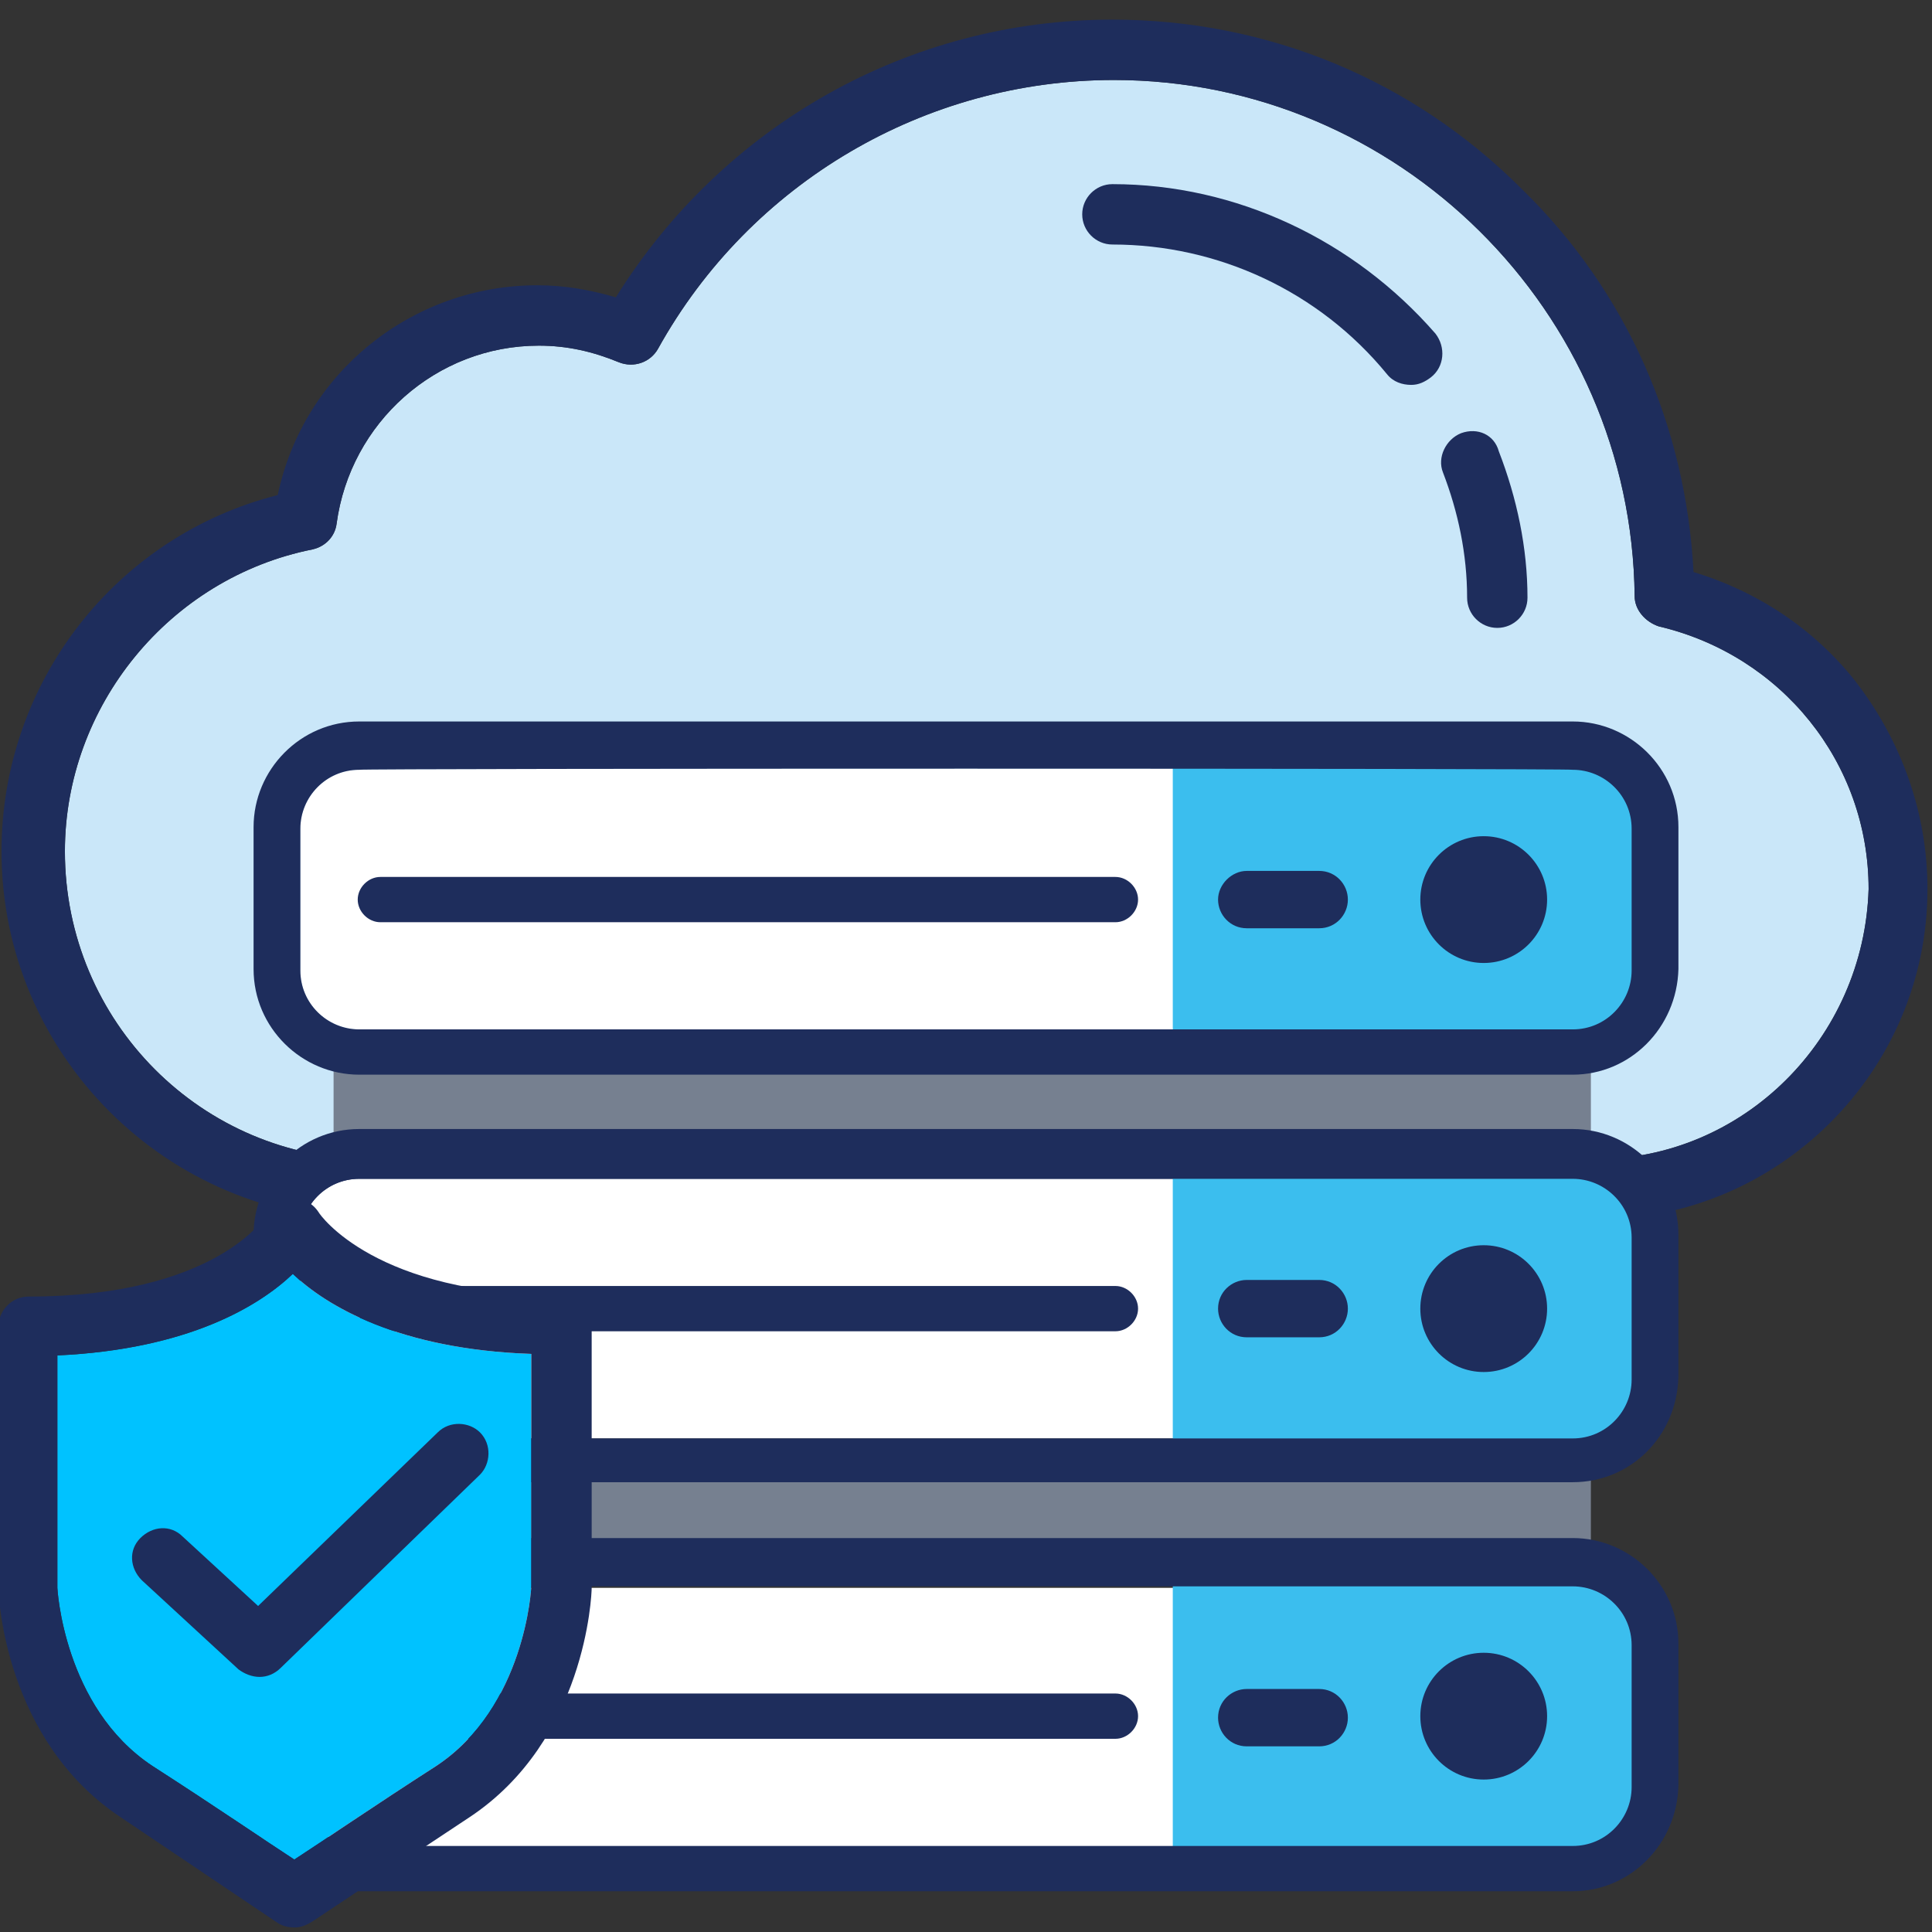
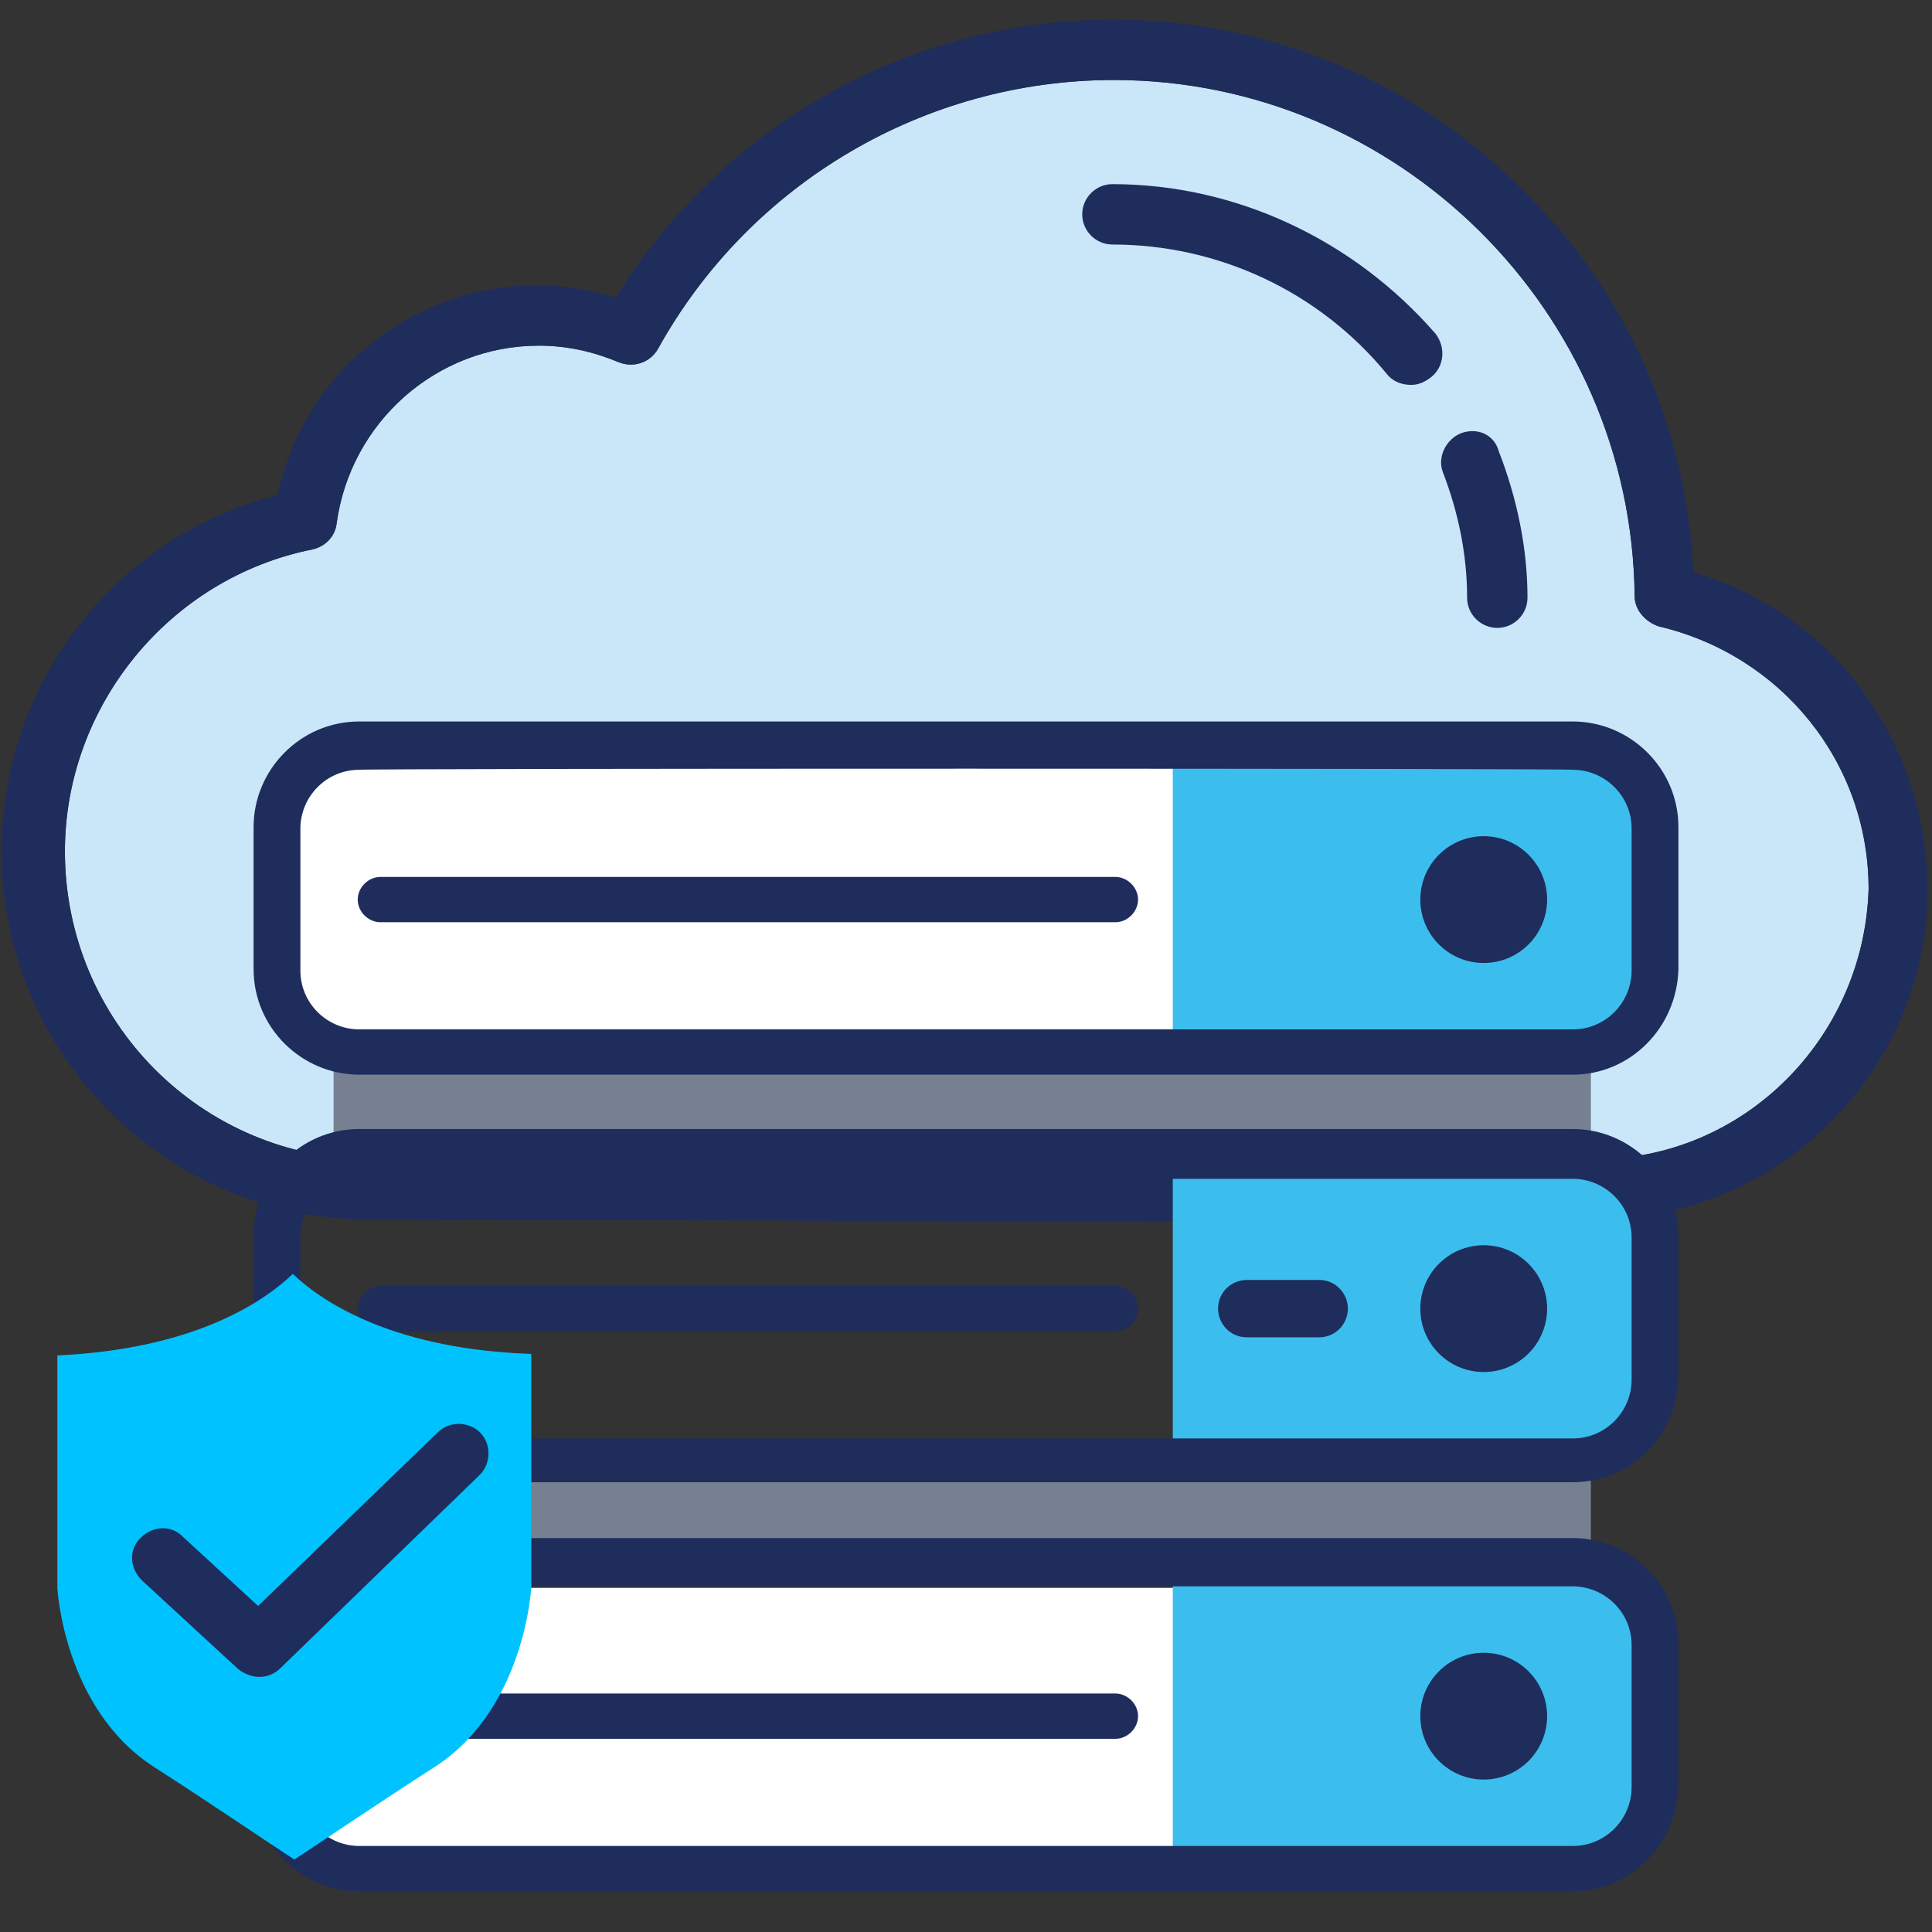
<svg xmlns="http://www.w3.org/2000/svg" version="1.1" id="Layer_1" x="0px" y="0px" viewBox="0 0 128 128" style="enable-background:new 0 0 128 128;" xml:space="preserve">
  <rect x="0" y="0" width="128" height="128" fill="#333333" stroke="none" />
  <style type="text/css">
	.st0{fill:#CAE7F9;}
	.st1{fill:#1E2D5C;}
	.st2{fill:#FFFFFF;}
	.st3{fill:#3BBEEE;}
	.st4{fill:#768090;}
	.st5{fill:#00C2FF;}
</style>
  <g>
    <g>
      <path class="st0" d="M105.7,76.8h-1.1c-0.3,0-0.6,0.1-0.9,0.2c-20.1-0.5-71.5-0.2-72.4-0.2h-6.7c-11.2,0-20.3-9.1-20.3-20.4    c0-9.6,6.9-18.1,16.4-20c0.9-0.2,1.5-0.9,1.6-1.7c0.9-6.7,6.6-11.8,13.4-11.8c1.9,0,3.6,0.4,5.3,1.1c1,0.4,2.1,0,2.6-0.9    c6.1-11,17.7-17.8,30.2-17.8c18.8,0,34.3,15.3,34.5,34.2c0,0.9,0.7,1.7,1.6,2c8.1,1.9,13.9,9,13.9,17.4    C123.5,68.8,115.5,76.8,105.7,76.8z" />
      <g>
        <path class="st1" d="M127.7,58.9c0-5-1.7-9.8-4.8-13.8c-2.7-3.4-6.4-5.9-10.7-7.2c-0.5-9.6-4.4-18.6-11.4-25.4     C93.6,5.3,84,1.3,73.7,1.3c-13.5,0-25.8,7-32.9,18.4c-1.7-0.5-3.4-0.8-5.2-0.8c-8.3,0-15.5,5.8-17.2,13.9     C7.7,35.5,0.1,45.2,0.1,56.4c0,13.5,11,24.4,24.4,24.4l81,0.2l0.3-0.2C117.8,80.8,127.7,71,127.7,58.9z M105.7,76.8h-1.1     c-0.3,0-0.6,0.1-0.9,0.2c-20.1-0.5-71.5-0.2-72.4-0.2h-6.7c-11.2,0-20.3-9.1-20.3-20.4c0-9.6,6.9-18.1,16.4-20     c0.9-0.2,1.5-0.9,1.6-1.7c0.9-6.7,6.6-11.8,13.4-11.8c1.9,0,3.6,0.4,5.3,1.1c1,0.4,2.1,0,2.6-0.9c6.1-11,17.7-17.8,30.2-17.8     c18.8,0,34.3,15.3,34.5,34.2c0,0.9,0.7,1.7,1.6,2c8.1,1.9,13.9,9,13.9,17.4C123.5,68.8,115.5,76.8,105.7,76.8z" />
        <path class="st1" d="M96.8,28.7c-1,0.4-1.6,1.6-1.2,2.6c1,2.6,1.6,5.4,1.6,8.3c0,1.1,0.9,2,2,2l0,0c1.1,0,2-0.9,2-2     c0-3.3-0.7-6.6-1.9-9.7C99,28.8,97.9,28.3,96.8,28.7z" />
        <path class="st1" d="M73.7,12.2c-1.1,0-2,0.9-2,2s0.9,2,2,2c7,0,13.7,3.1,18.2,8.6c0.4,0.5,1,0.7,1.6,0.7c0.5,0,0.9-0.2,1.3-0.5     c0.9-0.7,1-2,0.3-2.9C89.7,15.9,81.9,12.2,73.7,12.2z" />
      </g>
    </g>
    <g>
      <path class="st2" d="M23.8,51c-2.2,0-3.9,1.8-3.9,3.9v9.4c0,2.2,1.8,3.9,3.9,3.9h80.4c2.2,0,3.9-1.8,3.9-3.9v-9.4    c0-2.2-1.8-3.9-3.9-3.9C104.2,50.9,23.8,50.9,23.8,51z" />
      <path class="st3" d="M107.6,69.3H78.9c-0.6,0-1.2-0.5-1.2-1.2V50.8c0-0.6,0.5-1.2,1.2-1.2h28.7c0.6,0,1.2,0.5,1.2,1.2v17.4    C108.8,68.8,108.3,69.3,107.6,69.3z" />
-       <path class="st2" d="M23.8,78.1c-2.2,0-3.9,1.8-3.9,3.9v9.4c0,2.2,1.8,3.9,3.9,3.9h80.4c2.2,0,3.9-1.8,3.9-3.9V82    c0-2.2-1.8-3.9-3.9-3.9H23.8z" />
      <path class="st3" d="M107.6,96.5H78.9c-0.6,0-1.2-0.5-1.2-1.2V77.8c0-0.6,0.5-1.2,1.2-1.2h28.7c0.6,0,1.2,0.5,1.2,1.2v17.4    C108.8,96,108.3,96.5,107.6,96.5z" />
      <path class="st2" d="M23.8,105.2c-2.2,0-3.9,1.8-3.9,3.9v9.4c0,2.2,1.8,3.9,3.9,3.9h80.4c2.2,0,3.9-1.8,3.9-3.9v-9.4    c0-2.2-1.8-3.9-3.9-3.9H23.8z" />
      <path class="st3" d="M107.6,123.6H78.9c-0.6,0-1.2-0.5-1.2-1.2V105c0-0.6,0.5-1.2,1.2-1.2h28.7c0.6,0,1.2,0.5,1.2,1.2v17.4    C108.8,123.1,108.3,123.6,107.6,123.6z" />
      <rect x="22.1" y="69.2" class="st4" width="83.3" height="6.9" />
      <rect x="22.1" y="96.6" class="st4" width="83.3" height="6.9" />
      <g>
        <g>
          <g>
            <path class="st1" d="M104.2,71.2H23.8c-3.8,0-7-3.1-7-7v-9.4c0-3.8,3.1-7,7-7h80.4c3.8,0,7,3.1,7,7v9.4       C111.1,68.1,108,71.2,104.2,71.2z M23.8,51c-2.2,0-3.9,1.8-3.9,3.9v9.4c0,2.2,1.8,3.9,3.9,3.9h80.4c2.2,0,3.9-1.8,3.9-3.9v-9.4       c0-2.2-1.8-3.9-3.9-3.9C104.2,50.9,23.8,50.9,23.8,51z" />
          </g>
          <g>
            <path class="st1" d="M73.9,61.1H25.2c-0.8,0-1.5-0.7-1.5-1.5s0.7-1.5,1.5-1.5h48.7c0.8,0,1.5,0.7,1.5,1.5S74.7,61.1,73.9,61.1z       " />
          </g>
          <g>
-             <path class="st1" d="M87.4,61.5h-4.8c-1.1,0-1.9-0.9-1.9-1.9s0.9-1.9,1.9-1.9h4.8c1.1,0,1.9,0.9,1.9,1.9S88.5,61.5,87.4,61.5z" />
-           </g>
+             </g>
          <g>
            <circle class="st1" cx="98.3" cy="59.6" r="4.2" />
          </g>
        </g>
        <g>
          <g>
            <path class="st1" d="M104.2,98.2H23.8c-3.8,0-7-3.1-7-7v-9.4c0-3.8,3.1-7,7-7h80.4c3.8,0,7,3.1,7,7v9.4       C111.1,95.2,108,98.2,104.2,98.2z M23.8,78.1c-2.2,0-3.9,1.8-3.9,3.9v9.4c0,2.2,1.8,3.9,3.9,3.9h80.4c2.2,0,3.9-1.8,3.9-3.9V82       c0-2.2-1.8-3.9-3.9-3.9H23.8z" />
          </g>
          <g>
            <path class="st1" d="M73.9,88.2H25.2c-0.8,0-1.5-0.7-1.5-1.5s0.7-1.5,1.5-1.5h48.7c0.8,0,1.5,0.7,1.5,1.5S74.7,88.2,73.9,88.2z       " />
          </g>
          <g>
            <path class="st1" d="M87.4,88.6h-4.8c-1.1,0-1.9-0.9-1.9-1.9c0-1.1,0.9-1.9,1.9-1.9h4.8c1.1,0,1.9,0.9,1.9,1.9       S88.5,88.6,87.4,88.6z" />
          </g>
          <g>
            <circle class="st1" cx="98.3" cy="86.7" r="4.2" />
          </g>
        </g>
        <g>
          <g>
            <path class="st1" d="M104.2,125.3H23.8c-3.8,0-7-3.1-7-7v-9.4c0-3.8,3.1-7,7-7h80.4c3.8,0,7,3.1,7,7v9.4       C111.1,122.2,108,125.3,104.2,125.3z M23.8,105.1c-2.2,0-3.9,1.8-3.9,3.9v9.4c0,2.2,1.8,3.9,3.9,3.9h80.4       c2.2,0,3.9-1.8,3.9-3.9V109c0-2.2-1.8-3.9-3.9-3.9H23.8z" />
          </g>
          <g>
            <path class="st1" d="M73.9,115.2H25.2c-0.8,0-1.5-0.7-1.5-1.5s0.7-1.5,1.5-1.5h48.7c0.8,0,1.5,0.7,1.5,1.5       S74.7,115.2,73.9,115.2z" />
          </g>
          <g>
-             <path class="st1" d="M87.4,115.7h-4.8c-1.1,0-1.9-0.9-1.9-1.9c0-1.1,0.9-1.9,1.9-1.9h4.8c1.1,0,1.9,0.9,1.9,1.9       S88.5,115.7,87.4,115.7z" />
-           </g>
+             </g>
          <g>
            <circle class="st1" cx="98.3" cy="113.7" r="4.2" />
          </g>
        </g>
      </g>
    </g>
  </g>
  <g>
    <path class="st5" d="M3.8,89.8v15.4c0,0,0.4,7.9,6.3,11.8l0,0c4.2,2.7,7.7,5.1,9.4,6.2c1.7-1.1,5.2-3.5,9.4-6.2   c5.9-3.9,6.3-11.8,6.3-11.9V89.7c-8.8-0.3-13.6-3.2-15.8-5.3C17.2,86.5,12.5,89.4,3.8,89.8z" />
    <g>
-       <path class="st1" d="M19.5,127.7c-0.4,0-0.8-0.1-1.1-0.3c0,0-4.6-3.1-10.4-7l0,0c-7.7-5.1-8.1-14.7-8.1-15.1V87.9c0-1.1,0.9-2,2-2    c12.3,0,15.7-5.2,15.8-5.5c0.4-0.6,1-1,1.7-1l0,0c0.7,0,1.3,0.3,1.7,0.9c0.1,0.2,3.8,5.5,16.1,5.5c1.1,0,2,0.9,2,2v17.4    c0,0.5-0.4,10.1-8.1,15.2c-5.9,3.9-10.4,6.9-10.4,6.9C20.2,127.6,19.9,127.7,19.5,127.7z M3.8,89.8v15.4c0,0,0.4,7.9,6.3,11.8l0,0    c4.2,2.7,7.7,5.1,9.4,6.2c1.7-1.1,5.2-3.5,9.4-6.2c5.9-3.9,6.3-11.8,6.3-11.9V89.7c-8.8-0.3-13.6-3.2-15.8-5.3    C17.2,86.5,12.5,89.4,3.8,89.8z" />
-     </g>
+       </g>
    <g>
      <path class="st1" d="M17.2,111.1c-0.5,0-1-0.2-1.4-0.5l-6.4-5.9c-0.8-0.8-0.9-2-0.1-2.8c0.8-0.8,2-0.9,2.8-0.1l5,4.6L29,94.9    c0.8-0.8,2.1-0.7,2.8,0c0.8,0.8,0.7,2.1,0,2.8l-13.2,12.8C18.2,110.9,17.7,111.1,17.2,111.1z" />
    </g>
  </g>
</svg>